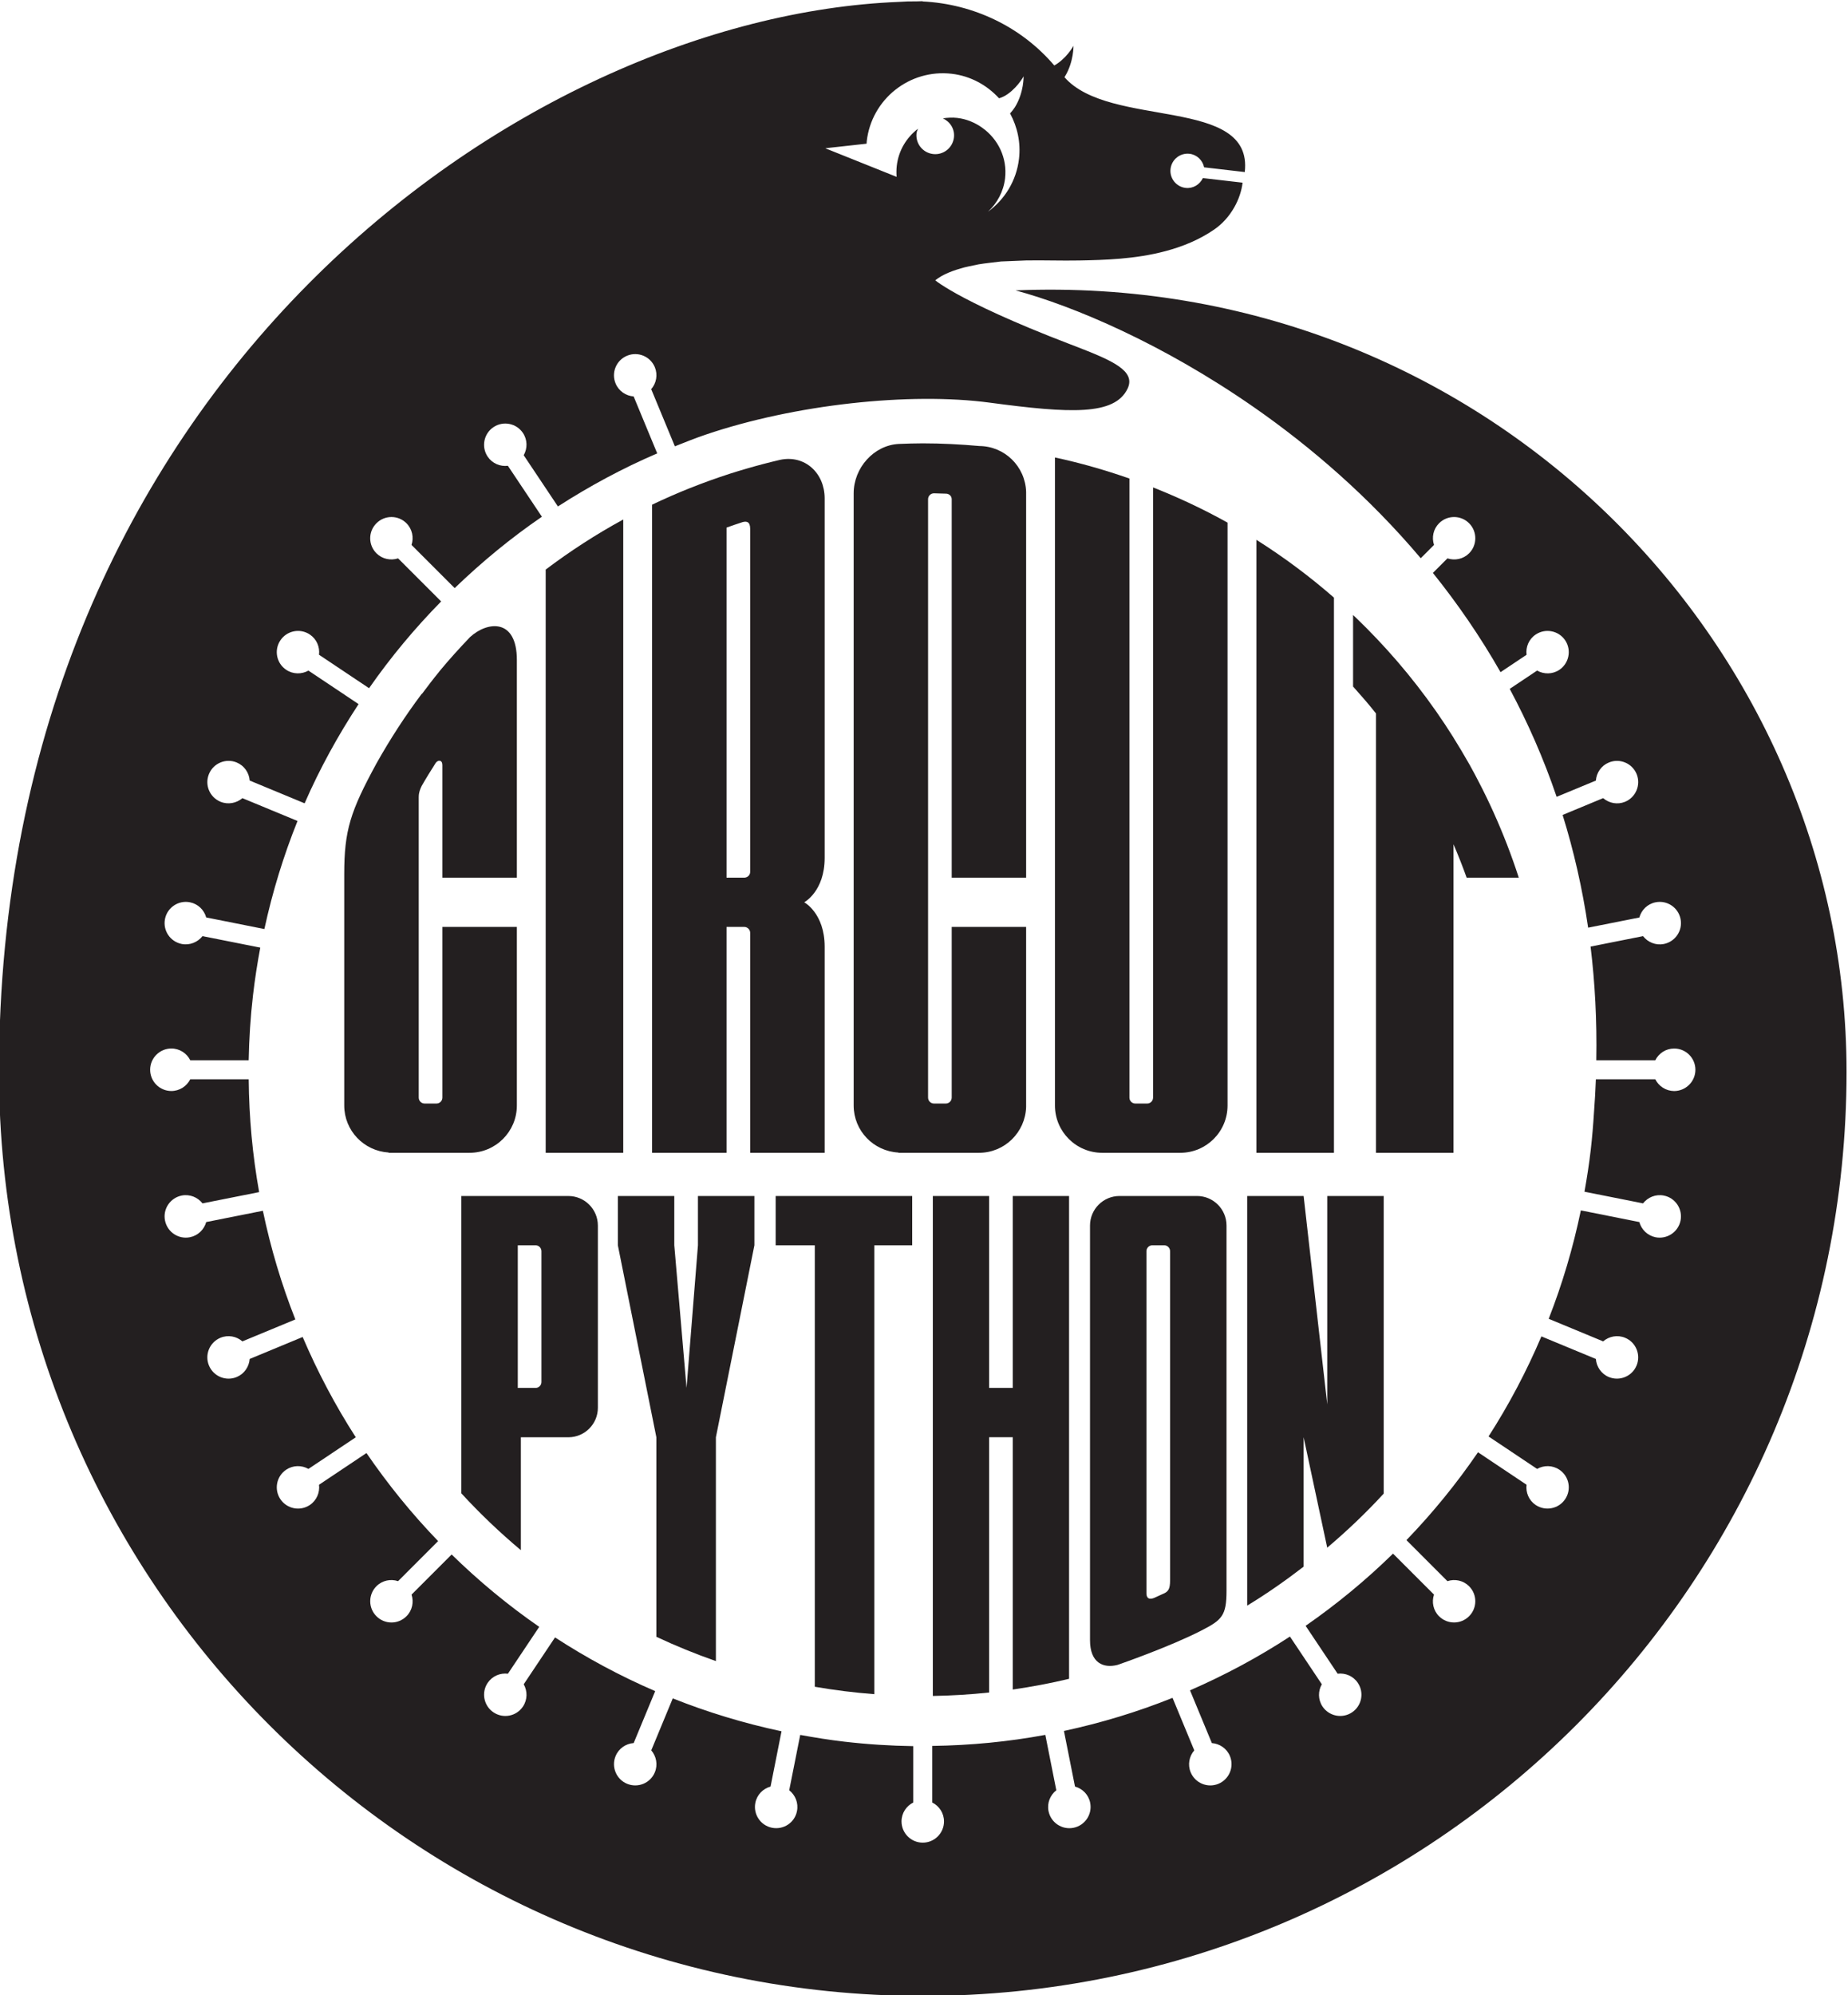
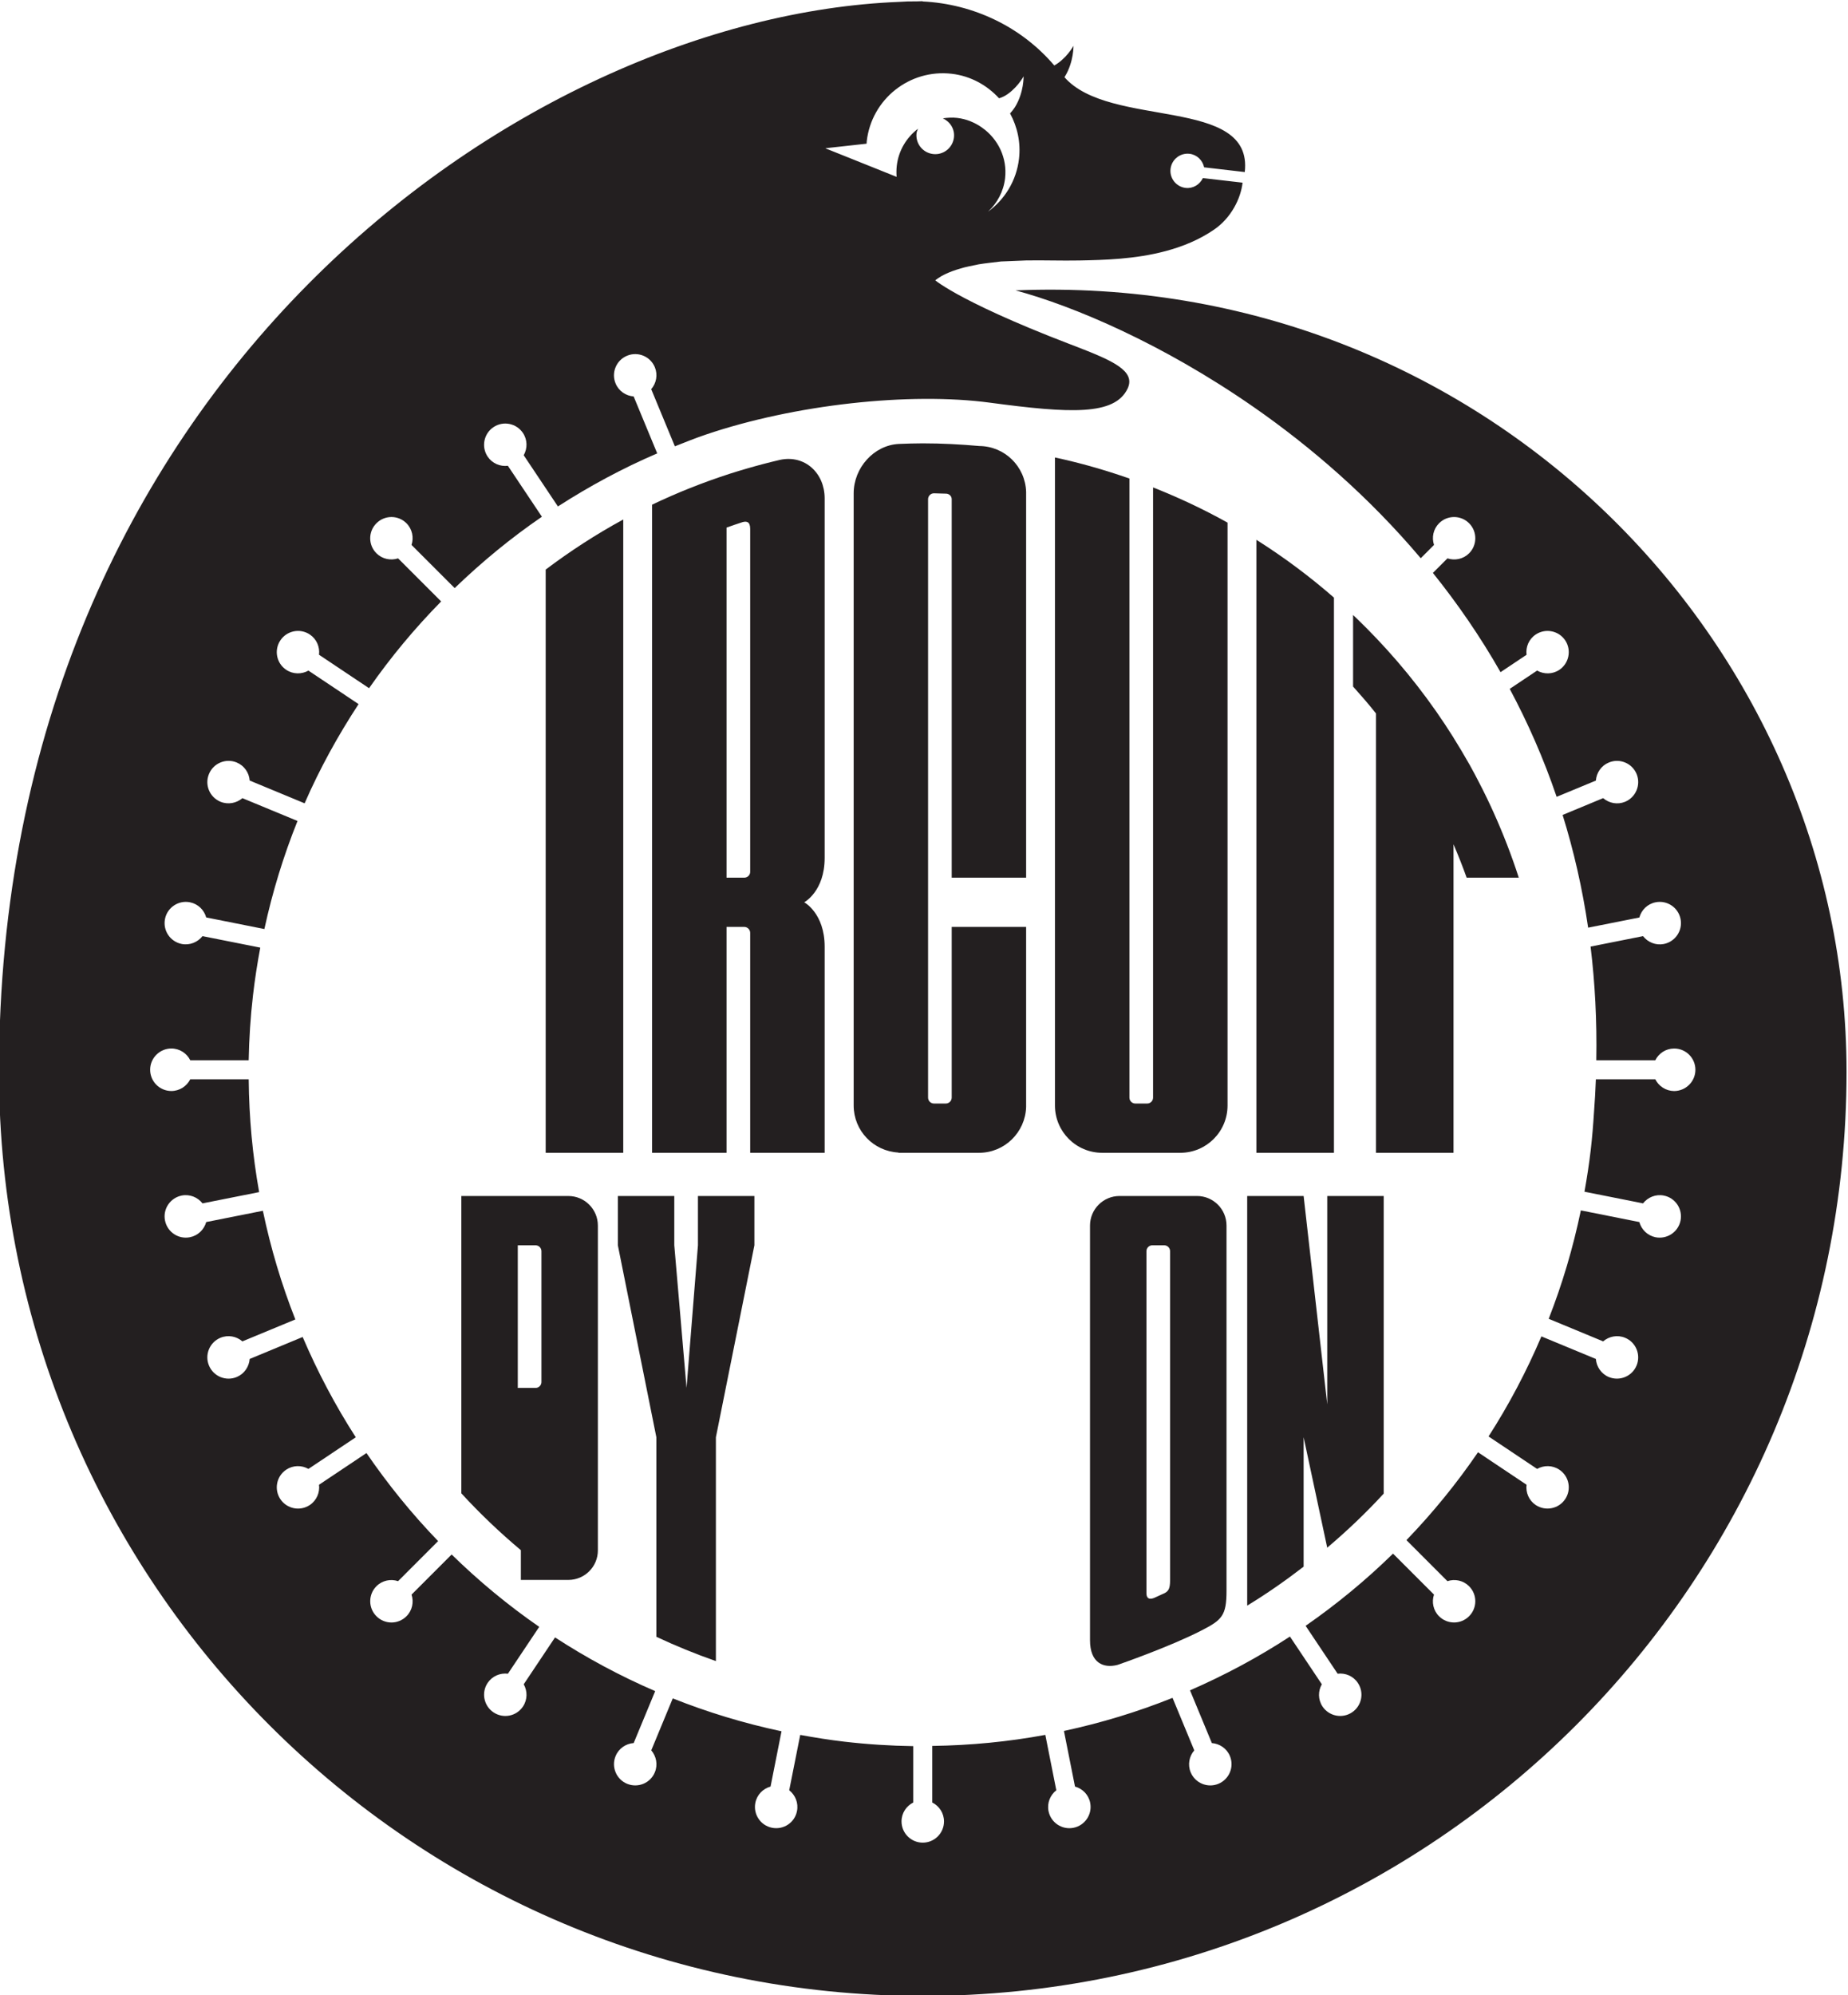
<svg xmlns="http://www.w3.org/2000/svg" viewBox="0 0 199.413 215.235" height="215.235" width="199.413" xml:space="preserve" id="svg3814" version="1.1">
  <defs id="defs3818">
    <clipPath id="clipPath3830" clipPathUnits="userSpaceOnUse">
      <path id="path3828" d="M 0,612 H 792 V 0 H 0 Z" />
    </clipPath>
  </defs>
  <g transform="matrix(1.333,0,0,-1.333,-427.738,516.164)" id="g3822">
    <g id="g3824">
      <g clip-path="url(#clipPath3830)" id="g3826">
        <g transform="translate(391.035,375.592)" id="g3832">
          <path id="path3834" style="fill:#231f20;fill-opacity:1;fill-rule:nonzero;stroke:none" d="m 0,0 c 0.005,0.071 0.005,0.141 0.013,0.208 0.395,3.404 3.474,5.845 6.875,5.45 1.539,-0.179 2.861,-0.925 3.835,-1.984 0.127,0.037 0.256,0.083 0.394,0.156 0.457,0.236 0.883,0.653 1.163,0.997 0.281,0.349 0.431,0.622 0.431,0.622 0,0 0.003,-0.307 -0.072,-0.779 C 12.556,4.202 12.387,3.563 12.005,2.95 11.891,2.778 11.761,2.609 11.615,2.448 12.205,1.363 12.49,0.099 12.338,-1.219 12.13,-3.007 11.177,-4.52 9.829,-5.505 c 0.737,0.69 1.254,1.619 1.382,2.702 C 11.4,-1.15 10.64,0.379 9.372,1.281 9.369,1.281 9.359,1.28 9.359,1.28 L 9.362,1.291 C 8.775,1.705 8.095,1.998 7.331,2.086 6.934,2.132 6.547,2.105 6.171,2.049 6.763,1.784 7.149,1.181 7.071,0.503 6.973,-0.335 6.218,-0.935 5.383,-0.837 4.544,-0.74 3.947,0.016 4.043,0.854 4.059,0.981 4.115,1.091 4.16,1.209 3.238,0.507 2.586,-0.548 2.443,-1.789 2.41,-2.092 2.407,-2.392 2.431,-2.685 l -5.744,2.301 -0.018,0.016 z m 12.057,-11.872 c 4.697,-1.267 11.897,-4.312 19.261,-9.43 4.645,-3.227 9.35,-7.286 13.541,-12.245 l 1.075,1.076 c -0.198,0.6 -0.065,1.281 0.408,1.754 0.67,0.673 1.762,0.671 2.432,10e-4 0.67,-0.671 0.67,-1.763 -0.003,-2.435 -0.474,-0.471 -1.155,-0.604 -1.75,-0.407 l -1.178,-1.178 c 1.978,-2.461 3.827,-5.136 5.476,-8.032 l 2.106,1.408 c -0.078,0.626 0.184,1.267 0.74,1.638 0.789,0.531 1.861,0.318 2.389,-0.472 0.524,-0.788 0.311,-1.859 -0.478,-2.388 -0.558,-0.369 -1.252,-0.365 -1.797,-0.056 l -2.217,-1.482 c 1.457,-2.723 2.742,-5.632 3.798,-8.736 l 3.176,1.315 c 0.047,0.629 0.431,1.206 1.049,1.462 0.878,0.366 1.885,-0.052 2.249,-0.93 0.36,-0.875 -0.058,-1.884 -0.933,-2.248 -0.623,-0.254 -1.3,-0.114 -1.776,0.296 l -3.281,-1.361 c 0.895,-2.876 1.596,-5.916 2.066,-9.122 l 4.147,0.824 c 0.166,0.607 0.654,1.099 1.311,1.229 0.932,0.189 1.838,-0.42 2.023,-1.35 0.187,-0.931 -0.423,-1.837 -1.353,-2.024 -0.659,-0.128 -1.299,0.14 -1.683,0.636 l -4.248,-0.845 c 0.356,-2.93 0.52,-5.997 0.462,-9.201 h 4.776 c 0.283,0.564 0.856,0.95 1.526,0.95 0.951,0.003 1.722,-0.768 1.722,-1.718 0,-0.948 -0.774,-1.719 -1.722,-1.722 -0.672,0.006 -1.246,0.393 -1.526,0.953 h -4.809 c -0.034,-0.884 -0.083,-1.78 -0.153,-2.684 -0.063,-1.01 -0.146,-2.026 -0.263,-3.043 -0.132,-1.139 -0.308,-2.26 -0.506,-3.373 l 4.741,-0.943 c 0.387,0.493 1.026,0.763 1.683,0.631 0.932,-0.182 1.537,-1.091 1.353,-2.021 -0.185,-0.929 -1.093,-1.534 -2.023,-1.352 -0.659,0.135 -1.147,0.628 -1.313,1.23 l -4.735,0.943 c -0.631,-3.033 -1.503,-5.965 -2.603,-8.773 l 4.408,-1.826 c 0.476,0.41 1.156,0.548 1.776,0.291 0.878,-0.361 1.293,-1.368 0.93,-2.246 -0.361,-0.875 -1.371,-1.293 -2.249,-0.93 -0.617,0.26 -0.999,0.839 -1.046,1.462 l -4.409,1.826 c -1.205,-2.837 -2.638,-5.545 -4.279,-8.097 l 3.931,-2.627 c 0.548,0.308 1.239,0.311 1.799,-0.063 0.79,-0.524 1.003,-1.593 0.473,-2.383 -0.525,-0.789 -1.594,-0.999 -2.386,-0.475 -0.556,0.376 -0.818,1.018 -0.74,1.641 l -3.931,2.627 c -1.735,-2.539 -3.675,-4.915 -5.793,-7.11 l 3.319,-3.32 c 0.596,0.198 1.277,0.065 1.751,-0.41 0.673,-0.67 0.673,-1.76 0,-2.43 -0.669,-0.673 -1.759,-0.67 -2.432,0 -0.473,0.475 -0.605,1.158 -0.407,1.752 l -3.317,3.316 c -2.188,-2.144 -4.559,-4.096 -7.075,-5.843 l 2.591,-3.875 c 0.624,0.075 1.265,-0.185 1.637,-0.746 0.529,-0.787 0.316,-1.856 -0.473,-2.383 -0.79,-0.528 -1.857,-0.315 -2.387,0.474 -0.371,0.559 -0.368,1.255 -0.056,1.8 l -2.581,3.862 c -2.561,-1.673 -5.269,-3.125 -8.089,-4.353 l 1.768,-4.269 c 0.626,-0.047 1.205,-0.427 1.462,-1.048 0.363,-0.875 -0.055,-1.883 -0.932,-2.247 -0.875,-0.363 -1.882,0.055 -2.246,0.933 -0.255,0.62 -0.117,1.301 0.293,1.773 l -1.76,4.25 c -2.828,-1.136 -5.769,-2.027 -8.791,-2.679 l 0.895,-4.499 c 0.605,-0.169 1.099,-0.655 1.229,-1.315 0.186,-0.931 -0.421,-1.836 -1.351,-2.022 -0.933,-0.185 -1.836,0.421 -2.022,1.352 -0.13,0.658 0.139,1.299 0.632,1.683 l -0.89,4.484 c -2.983,-0.554 -6.044,-0.85 -9.152,-0.894 v -4.579 c 0.56,-0.283 0.95,-0.857 0.95,-1.53 0,-0.947 -0.77,-1.718 -1.72,-1.718 -0.948,0 -1.719,0.771 -1.719,1.718 0,0.673 0.389,1.247 0.95,1.53 v 4.562 c -1.843,0.026 -3.703,0.144 -5.572,0.361 -1.21,0.14 -2.399,0.333 -3.578,0.547 l -0.891,-4.478 c 0.492,-0.387 0.761,-1.028 0.628,-1.688 -0.181,-0.932 -1.087,-1.532 -2.022,-1.347 -0.925,0.183 -1.532,1.088 -1.348,2.017 0.13,0.66 0.624,1.15 1.231,1.317 l 0.888,4.473 c -3.046,0.646 -5.986,1.542 -8.804,2.663 l -1.741,-4.206 c 0.408,-0.474 0.548,-1.157 0.289,-1.778 -0.362,-0.878 -1.367,-1.29 -2.247,-0.927 -0.872,0.361 -1.292,1.369 -0.929,2.242 0.256,0.623 0.836,1.009 1.464,1.053 l 1.741,4.204 c -2.845,1.226 -5.553,2.684 -8.108,4.346 l -2.534,-3.793 c 0.308,-0.545 0.312,-1.241 -0.062,-1.8 -0.527,-0.792 -1.593,-1.002 -2.385,-0.472 -0.785,0.525 -1.001,1.594 -0.475,2.381 0.374,0.558 1.016,0.823 1.642,0.746 l 2.535,3.793 c -2.535,1.753 -4.901,3.715 -7.09,5.855 l -3.246,-3.246 c 0.196,-0.594 0.064,-1.279 -0.412,-1.752 -0.671,-0.673 -1.757,-0.673 -2.431,0.002 -0.668,0.668 -0.67,1.758 -0.002,2.426 0.477,0.477 1.159,0.612 1.756,0.412 l 3.241,3.242 c -2.132,2.206 -4.067,4.595 -5.801,7.125 l -3.841,-2.566 c 0.076,-0.621 -0.189,-1.265 -0.745,-1.639 -0.792,-0.527 -1.857,-0.314 -2.386,0.477 -0.524,0.788 -0.314,1.854 0.473,2.381 0.56,0.374 1.254,0.374 1.801,0.063 l 3.833,2.56 c -1.657,2.57 -3.09,5.288 -4.3,8.116 l -4.289,-1.778 c -0.048,-0.623 -0.433,-1.205 -1.051,-1.462 -0.879,-0.363 -1.881,0.052 -2.246,0.933 -0.362,0.875 0.053,1.879 0.928,2.243 0.621,0.257 1.303,0.122 1.779,-0.291 l 4.286,1.775 c -1.118,2.832 -1.996,5.773 -2.628,8.794 l -4.587,-0.913 c -0.168,-0.602 -0.659,-1.095 -1.315,-1.227 -0.934,-0.188 -1.835,0.418 -2.021,1.352 -0.186,0.927 0.419,1.833 1.349,2.02 0.658,0.13 1.299,-0.138 1.686,-0.633 l 4.587,0.912 c -0.535,2.978 -0.818,6.03 -0.846,9.131 h -4.73 c -0.283,-0.559 -0.859,-0.947 -1.529,-0.95 -0.951,0 -1.72,0.771 -1.72,1.722 0,0.947 0.772,1.715 1.72,1.718 0.67,-0.003 1.246,-0.389 1.529,-0.95 h 4.728 c 0.035,1.744 0.145,3.502 0.351,5.271 0.15,1.298 0.35,2.578 0.588,3.842 l -4.678,0.93 c -0.387,-0.493 -1.03,-0.761 -1.685,-0.634 -0.933,0.188 -1.536,1.091 -1.35,2.025 0.183,0.927 1.09,1.534 2.02,1.348 0.658,-0.131 1.148,-0.623 1.315,-1.227 l 4.71,-0.938 c 0.657,3.027 1.557,5.946 2.682,8.745 l -4.462,1.847 c -0.476,-0.407 -1.158,-0.545 -1.776,-0.29 -0.879,0.364 -1.294,1.369 -0.929,2.247 0.36,0.875 1.368,1.293 2.244,0.93 0.619,-0.258 1.004,-0.835 1.051,-1.462 l 4.447,-1.843 c 1.23,2.821 2.707,5.494 4.368,8.029 l -4.059,2.712 c -0.546,-0.306 -1.241,-0.309 -1.797,0.062 -0.791,0.527 -1.003,1.595 -0.475,2.384 0.526,0.79 1.595,1.003 2.384,0.475 0.557,-0.374 0.821,-1.015 0.744,-1.638 l 4.053,-2.708 c 1.749,2.51 3.705,4.854 5.835,7.022 l -3.486,3.485 c -0.597,-0.194 -1.278,-0.062 -1.753,0.411 -0.673,0.672 -0.673,1.759 0,2.43 0.67,0.673 1.761,0.673 2.43,10e-4 0.473,-0.473 0.608,-1.155 0.411,-1.754 l 3.493,-3.493 c 2.194,2.113 4.548,4.055 7.061,5.774 l -2.755,4.123 c -0.621,-0.076 -1.264,0.186 -1.638,0.744 -0.527,0.79 -0.314,1.856 0.475,2.385 0.788,0.527 1.857,0.314 2.385,-0.476 0.372,-0.557 0.369,-1.251 0.06,-1.799 l 2.769,-4.144 c 2.552,1.642 5.232,3.091 8.039,4.294 l -1.908,4.608 c -0.626,0.047 -1.206,0.43 -1.462,1.051 -0.364,0.877 0.053,1.882 0.93,2.244 0.877,0.365 1.883,-0.053 2.248,-0.93 0.254,-0.619 0.117,-1.299 -0.294,-1.777 l 1.915,-4.624 c 0.829,0.327 1.654,0.661 2.499,0.947 7.183,2.439 16.515,3.455 23.007,2.585 6.492,-0.869 10.104,-1.057 11.145,1.146 0.673,1.423 -1.229,2.255 -4.061,3.355 -0.22,0.083 -0.425,0.164 -0.638,0.244 -4.763,1.825 -7.562,3.189 -9.12,4.051 -0.372,0.208 -0.672,0.385 -0.914,0.533 -0.609,0.376 -0.839,0.57 -0.839,0.57 0,0 0.277,0.256 0.883,0.538 0.301,0.135 0.678,0.286 1.122,0.408 0.442,0.147 0.951,0.228 1.508,0.35 0.559,0.094 1.166,0.148 1.813,0.232 0.644,0.025 1.324,0.053 2.03,0.083 1.393,0.025 2.867,-0.031 4.311,-0.003 1.986,0.039 4.515,0.099 6.976,0.758 1.371,0.365 2.725,0.91 3.947,1.754 1.358,0.939 2.14,2.49 2.287,3.785 l -3.213,0.371 c -0.25,-0.523 -0.795,-0.865 -1.4,-0.795 -0.759,0.089 -1.306,0.779 -1.218,1.537 0.088,0.764 0.779,1.312 1.538,1.224 0.604,-0.071 1.061,-0.531 1.18,-1.096 l 3.29,-0.382 c 0.712,6.169 -10.941,3.484 -14.597,7.678 0.01,0.013 0.018,0.025 0.026,0.036 0.382,0.613 0.55,1.254 0.633,1.721 0.078,0.47 0.073,0.778 0.073,0.778 0,0 -0.148,-0.272 -0.431,-0.619 C 16.045,6.964 15.635,6.569 15.193,6.33 12.553,9.434 8.674,11.31 4.531,11.511 l 0.016,0.02 c -0.172,0 -0.349,-0.012 -0.52,-0.015 -0.464,0.007 -0.932,-0.005 -1.399,-0.041 -30.502,-1.205 -72.86,-30.931 -72.86,-86.589 0,-41.301 33.48,-74.781 74.779,-74.781 41.299,0 74.781,33.48 74.781,74.781 0,34.896 -29.613,64.808 -67.271,63.242" />
        </g>
        <g transform="translate(371.336,345.18)" id="g3836">
          <path id="path3838" style="fill:#231f20;fill-opacity:1;fill-rule:nonzero;stroke:none" d="M 0,0 C -2.196,-1.196 -4.293,-2.555 -6.278,-4.053 V -51.251 H 0 Z" />
        </g>
        <g transform="translate(381.612,342.652)" id="g3840">
          <path id="path3842" style="fill:#231f20;fill-opacity:1;fill-rule:nonzero;stroke:none" d="m 0,0 v -23.831 -2.155 c 0,-0.252 -0.196,-0.451 -0.443,-0.47 h -1.472 v 0.035 2.59 23.83 1.873 c 0.429,0.157 0.865,0.302 1.3,0.444 C -0.312,2.396 0,2.379 0,1.766 Z m 6.029,-32.046 c 0,2.716 -1.656,3.596 -1.656,3.596 0,0 1.656,0.88 1.656,3.596 V 4.244 C 6.026,6.282 4.43,7.783 2.415,7.354 1.519,7.145 0.631,6.913 -0.249,6.656 -0.722,6.519 -1.196,6.376 -1.665,6.226 -3.823,5.526 -5.923,4.693 -7.943,3.725 v -52.449 h 6.028 v 15.652 2.589 0.039 H 0 v -0.003 h -0.478 c 0.263,0 0.478,-0.213 0.478,-0.478 v -2.147 -15.652 h 6.029 z" />
        </g>
        <g transform="translate(428.868,333.352)" id="g3844">
          <path id="path3846" style="fill:#231f20;fill-opacity:1;fill-rule:nonzero;stroke:none" d="M 0,0 V 5.506 C -1.966,7.22 -4.063,8.785 -6.278,10.183 V -39.423 H 0 Z" />
        </g>
        <g transform="translate(412.312,348.494)" id="g3848">
          <path id="path3850" style="fill:#231f20;fill-opacity:1;fill-rule:nonzero;stroke:none" d="m 0,0 c -1.961,0.686 -3.97,1.263 -6.029,1.705 v -52.443 c 0,-2.114 1.714,-3.827 3.827,-3.827 h 0.112 2.339 1.415 2.339 0.112 c 2.112,0 3.825,1.708 3.827,3.822 v 42.521 4.654 c -1.934,1.08 -3.949,2.026 -6.028,2.849 V -45.344 -50.1 c 0,-0.263 -0.215,-0.477 -0.478,-0.477 H 0.478 C 0.214,-50.577 0,-50.363 0,-50.1 v 5.753 z" />
        </g>
        <g transform="translate(352.579,293.929)" id="g3852">
-           <path id="path3854" style="fill:#231f20;fill-opacity:1;fill-rule:nonzero;stroke:none" d="m 0,0 h 2.45 1.416 1.992 0.458 c 2.115,0 3.829,1.714 3.829,3.827 V 18.279 H 4.115 V 7.782 4.466 C 4.115,4.202 3.901,3.988 3.637,3.988 H 2.679 c -0.263,0 -0.478,0.214 -0.478,0.478 v -0.478 0 3.794 18.723 2.316 l 0.002,-0.003 c 0,0.318 0.1,0.593 0.239,0.875 0.36,0.632 0.745,1.247 1.134,1.86 0.193,0.267 0.539,0.249 0.539,-0.174 v -4.874 -4.237 h 6.03 v 17.617 c 0,3.376 -2.368,3.147 -3.786,1.854 C 5.499,40.838 4.66,39.916 3.866,38.953 V 38.945 C 3.377,38.351 2.912,37.738 2.45,37.12 v 0.031 C 1.109,35.367 -0.11,33.484 -1.21,31.529 -3.336,27.624 -3.829,26.098 -3.829,22.551 V 3.827 c 0,-2.033 1.592,-3.68 3.594,-3.804 V 0 Z" />
-         </g>
+           </g>
        <g transform="translate(402.869,250.494)" id="g3856">
-           <path id="path3858" style="fill:#231f20;fill-opacity:1;fill-rule:nonzero;stroke:none" d="M 0,0 C 1.541,0.224 3.063,0.509 4.557,0.868 V 39.939 H 0 V 28.838 24.407 H -1.914 V 28.34 39.939 H -6.472 V -0.519 c 1.538,0.026 3.057,0.119 4.558,0.278 v 16.174 4.486 H 0 v -3.988 z" />
-         </g>
+           </g>
        <g transform="translate(421.845,257.285)" id="g3860">
          <path id="path3862" style="fill:#231f20;fill-opacity:1;fill-rule:nonzero;stroke:none" d="m 0,0 c 1.586,0.962 3.104,2.025 4.568,3.153 v 10.475 l 1.913,-8.95 0.003,0.014 c 1.611,1.366 3.14,2.819 4.567,4.373 V 33.148 H 6.481 V 16.284 L 4.568,33.148 H 0 Z" />
        </g>
        <g transform="translate(378.836,252.796)" id="g3864">
          <path id="path3866" style="fill:#231f20;fill-opacity:1;fill-rule:nonzero;stroke:none" d="m 0,0 v 18.112 l 3.117,15.537 v 3.989 h -4.57 V 33.649 L -2.376,22.105 -3.368,33.649 v 3.989 H -7.936 V 33.649 L -4.819,18.112 V 1.966 C -3.254,1.23 -1.646,0.576 0,0" />
        </g>
        <g transform="translate(362.799,286.445)" id="g3868">
-           <path id="path3870" style="fill:#231f20;fill-opacity:1;fill-rule:nonzero;stroke:none" d="M 0,0 H 1.436 C 1.7,0 1.914,-0.214 1.914,-0.478 v -10.588 c 0,-0.265 -0.214,-0.478 -0.478,-0.478 H 0 Z m 0.249,-24.673 v 9.136 h 1.415 2.44 c 1.315,0.008 2.379,1.072 2.379,2.391 V 1.597 c 0,1.322 -1.071,2.391 -2.392,2.391 H 4.002 1.664 0.249 -2.09 -2.583 -4.57 v -24.061 c 1.504,-1.636 3.114,-3.172 4.819,-4.6" />
+           <path id="path3870" style="fill:#231f20;fill-opacity:1;fill-rule:nonzero;stroke:none" d="M 0,0 H 1.436 C 1.7,0 1.914,-0.214 1.914,-0.478 v -10.588 c 0,-0.265 -0.214,-0.478 -0.478,-0.478 H 0 m 0.249,-24.673 v 9.136 h 1.415 2.44 c 1.315,0.008 2.379,1.072 2.379,2.391 V 1.597 c 0,1.322 -1.071,2.391 -2.392,2.391 H 4.002 1.664 0.249 -2.09 -2.583 -4.57 v -24.061 c 1.504,-1.636 3.114,-3.172 4.819,-4.6" />
        </g>
        <g transform="translate(415.603,280.671)" id="g3872">
          <path id="path3874" style="fill:#231f20;fill-opacity:1;fill-rule:nonzero;stroke:none" d="m 0,0 v -18.898 -2.458 c -0.003,-0.644 -0.129,-0.844 -0.423,-1.01 -0.282,-0.134 -0.569,-0.263 -0.854,-0.39 -0.247,-0.104 -0.637,-0.181 -0.637,0.382 V -18.898 0 5.297 c 0,0.264 0.215,0.477 0.478,0.477 h 0.958 C -0.214,5.774 0,5.561 0,5.297 Z m 2.09,9.763 h -2.338 -1.418 -2.337 -0.088 c -1.321,0 -2.391,-1.07 -2.391,-2.392 v -33.556 c 0,-1.84 1.08,-2.293 2.225,-1.999 0.191,0.062 4.246,1.476 6.764,2.768 1.69,0.867 2.061,1.202 2.061,3.232 V 7.371 c 0,1.322 -1.069,2.392 -2.391,2.392 z" />
        </g>
        <g transform="translate(391.661,250.119)" id="g3876">
-           <path id="path3878" style="fill:#231f20;fill-opacity:1;fill-rule:nonzero;stroke:none" d="m 0,0 v 36.326 h 3.066 v 3.988 H 0 -4.819 -7.987 v -3.988 h 3.168 V 0.6 C -3.235,0.324 -1.631,0.124 0,0" />
-         </g>
+           </g>
        <g transform="translate(397.671,293.929)" id="g3880">
          <path id="path3882" style="fill:#231f20;fill-opacity:1;fill-rule:nonzero;stroke:none" d="m 0,0 h 2.033 0.428 c 2.072,0 3.75,1.648 3.817,3.705 V 18.279 H 0.254 V 9.997 4.466 C 0.254,4.202 0.04,3.988 -0.224,3.988 h -0.958 c -0.263,0 -0.477,0.214 -0.477,0.478 v 5.531 39.204 3.691 c 0,0.264 0.214,0.478 0.477,0.478 0.336,-0.007 0.674,-0.016 1.009,-0.03 0.239,-0.023 0.427,-0.202 0.427,-0.448 V 47.553 22.268 h 6.024 v 31.221 c -0.067,2.06 -1.745,3.708 -3.817,3.708 h 0.034 c -1.514,0.135 -3.045,0.216 -4.592,0.216 -0.646,0 -1.288,-0.023 -1.926,-0.047 -2.034,-0.101 -3.659,-1.942 -3.659,-3.999 V 3.827 c 0,-2.043 1.606,-3.698 3.622,-3.806 L -4.06,0 h 0.206 2.437 z" />
        </g>
        <g transform="translate(432.269,335.603)" id="g3884">
          <path id="path3886" style="fill:#231f20;fill-opacity:1;fill-rule:nonzero;stroke:none" d="M 0,0 V -0.002 C -0.52,0.546 -1.049,1.08 -1.595,1.603 -1.68,1.685 -1.767,1.766 -1.853,1.848 V -3.94 C -1.219,-4.651 -0.59,-5.367 0,-6.117 V -6.39 -41.674 h 6.278 v 24.966 c 0.379,-0.889 0.738,-1.784 1.062,-2.698 h 4.22 c -0.584,1.809 -1.27,3.573 -2.044,5.289 -0.068,0.148 -0.132,0.299 -0.203,0.444 -0.223,0.483 -0.454,0.961 -0.693,1.436 -0.08,0.158 -0.161,0.317 -0.244,0.475 -0.246,0.481 -0.498,0.961 -0.761,1.431 -0.039,0.07 -0.08,0.138 -0.119,0.207 -0.39,0.691 -0.797,1.369 -1.218,2.041 v 0.008 C 4.458,-5.172 2.353,-2.469 0,0" />
        </g>
      </g>
    </g>
  </g>
</svg>